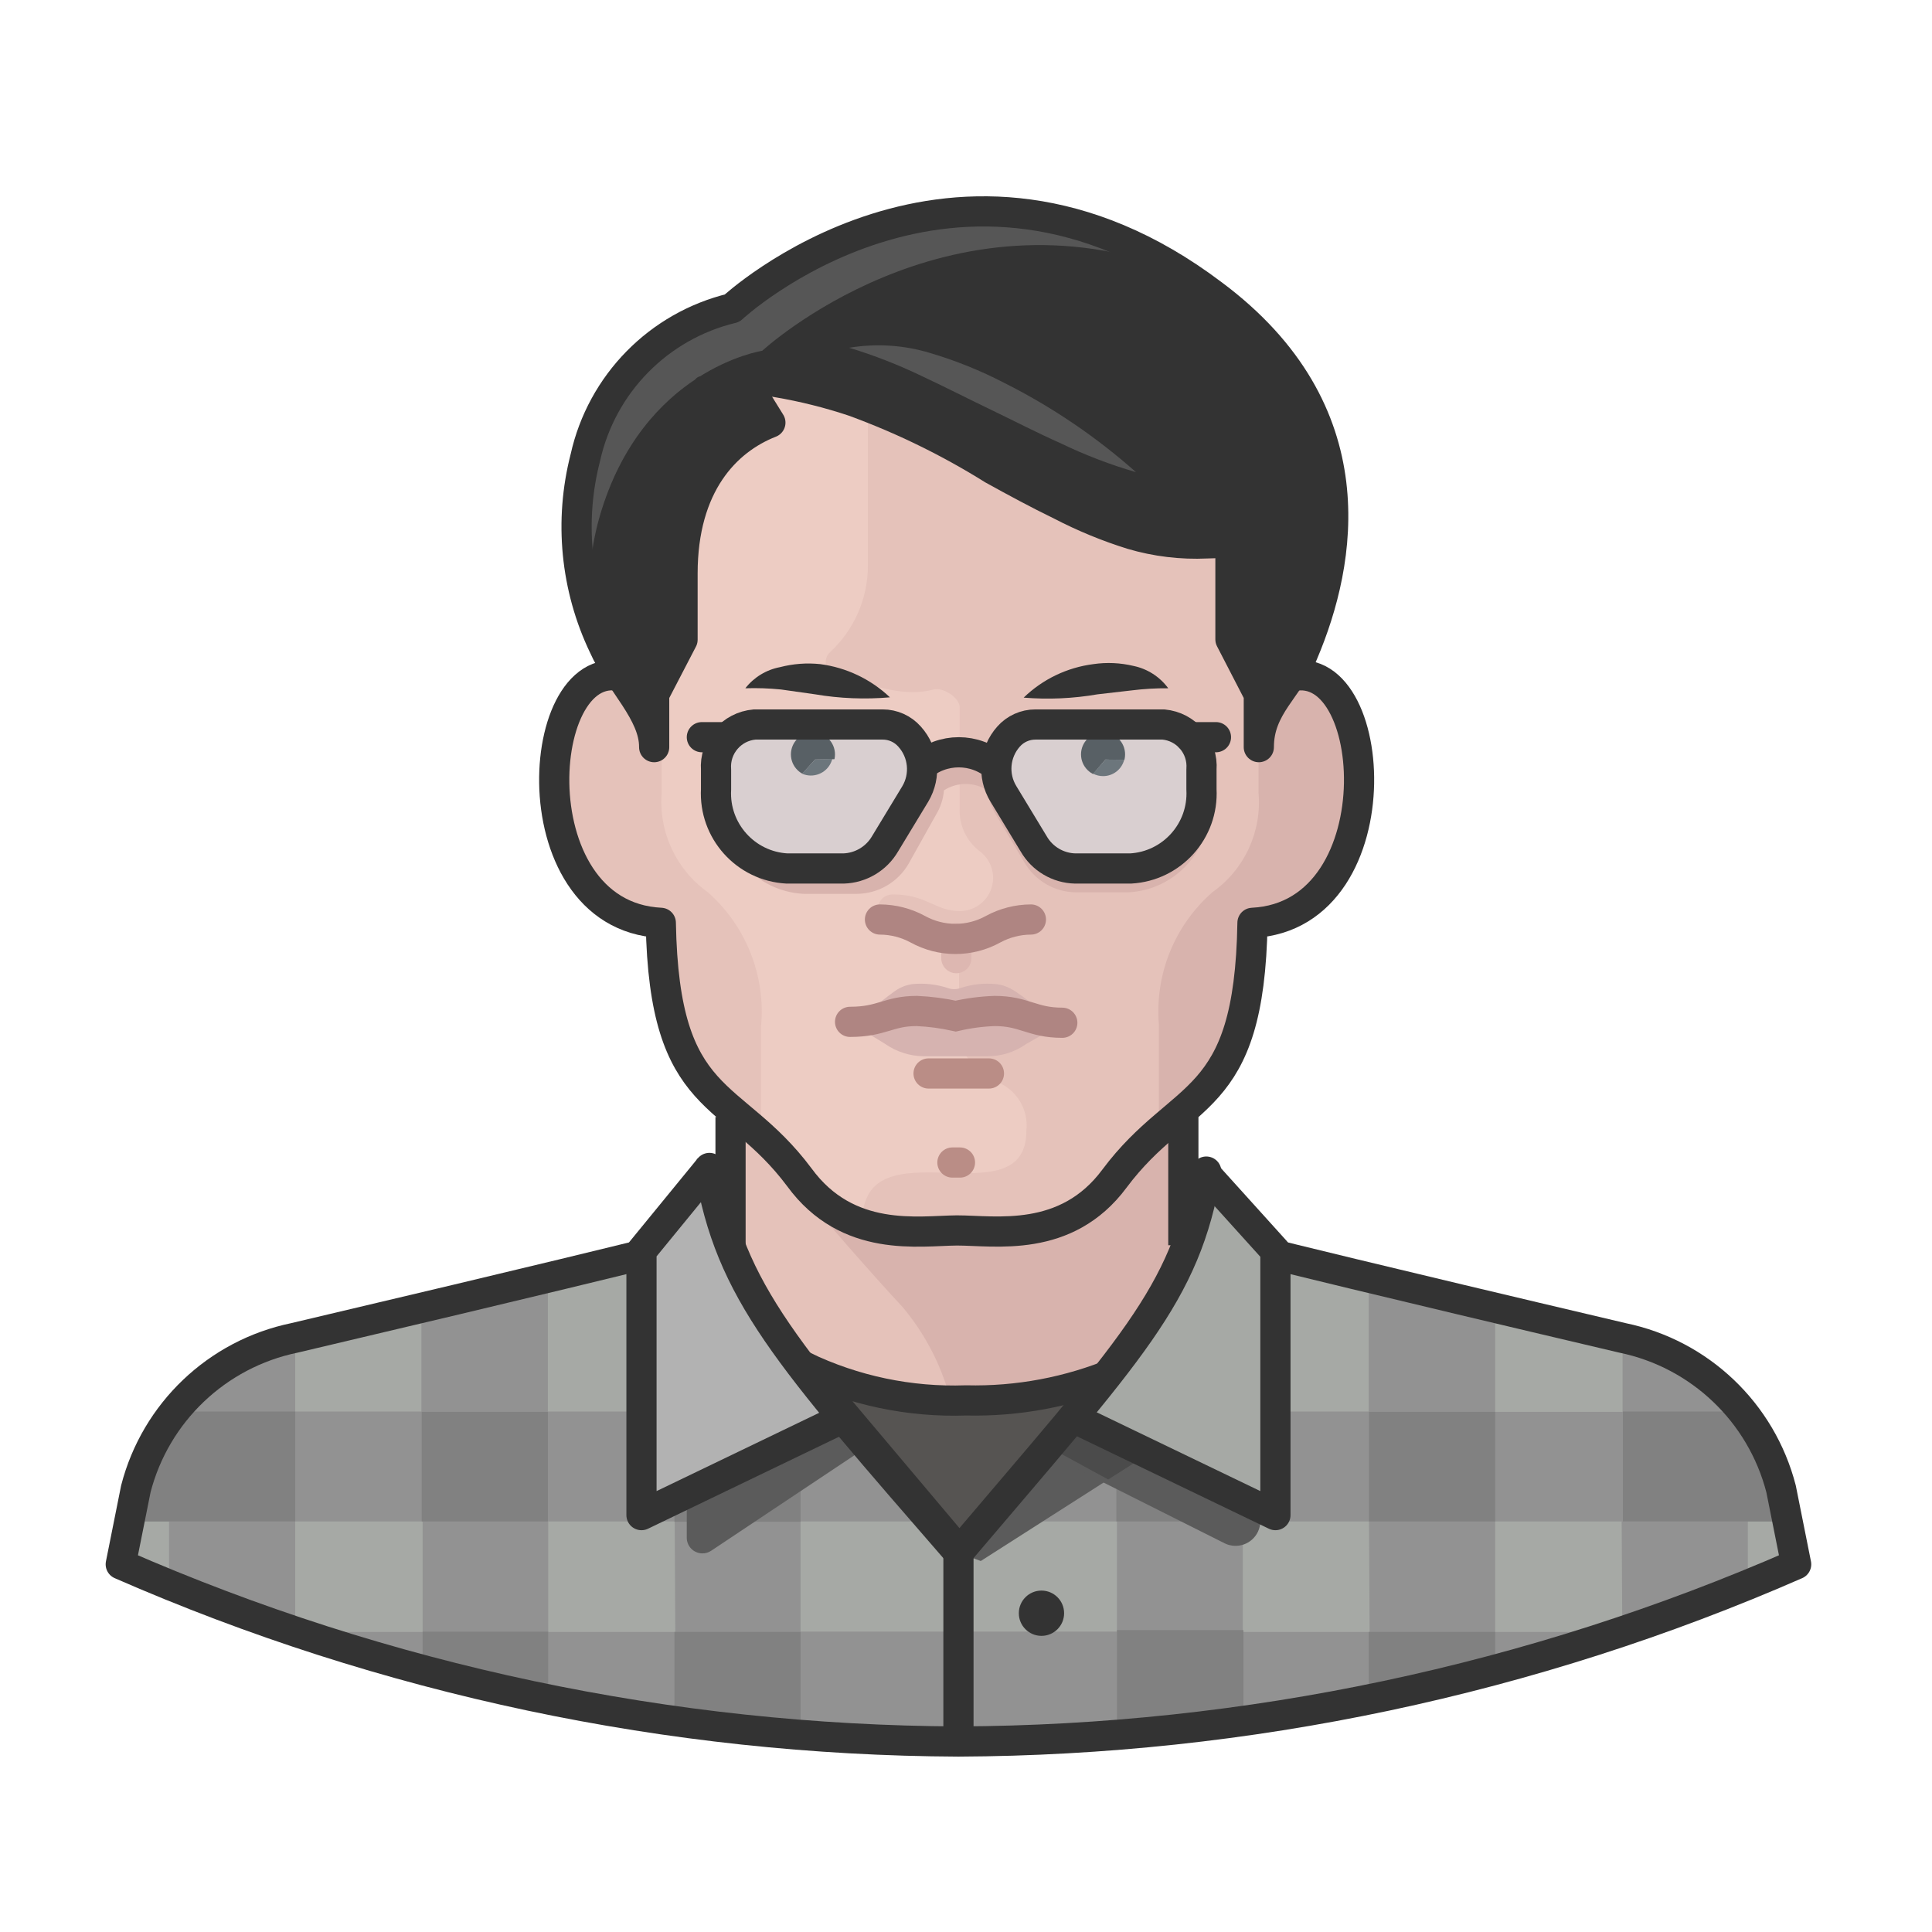
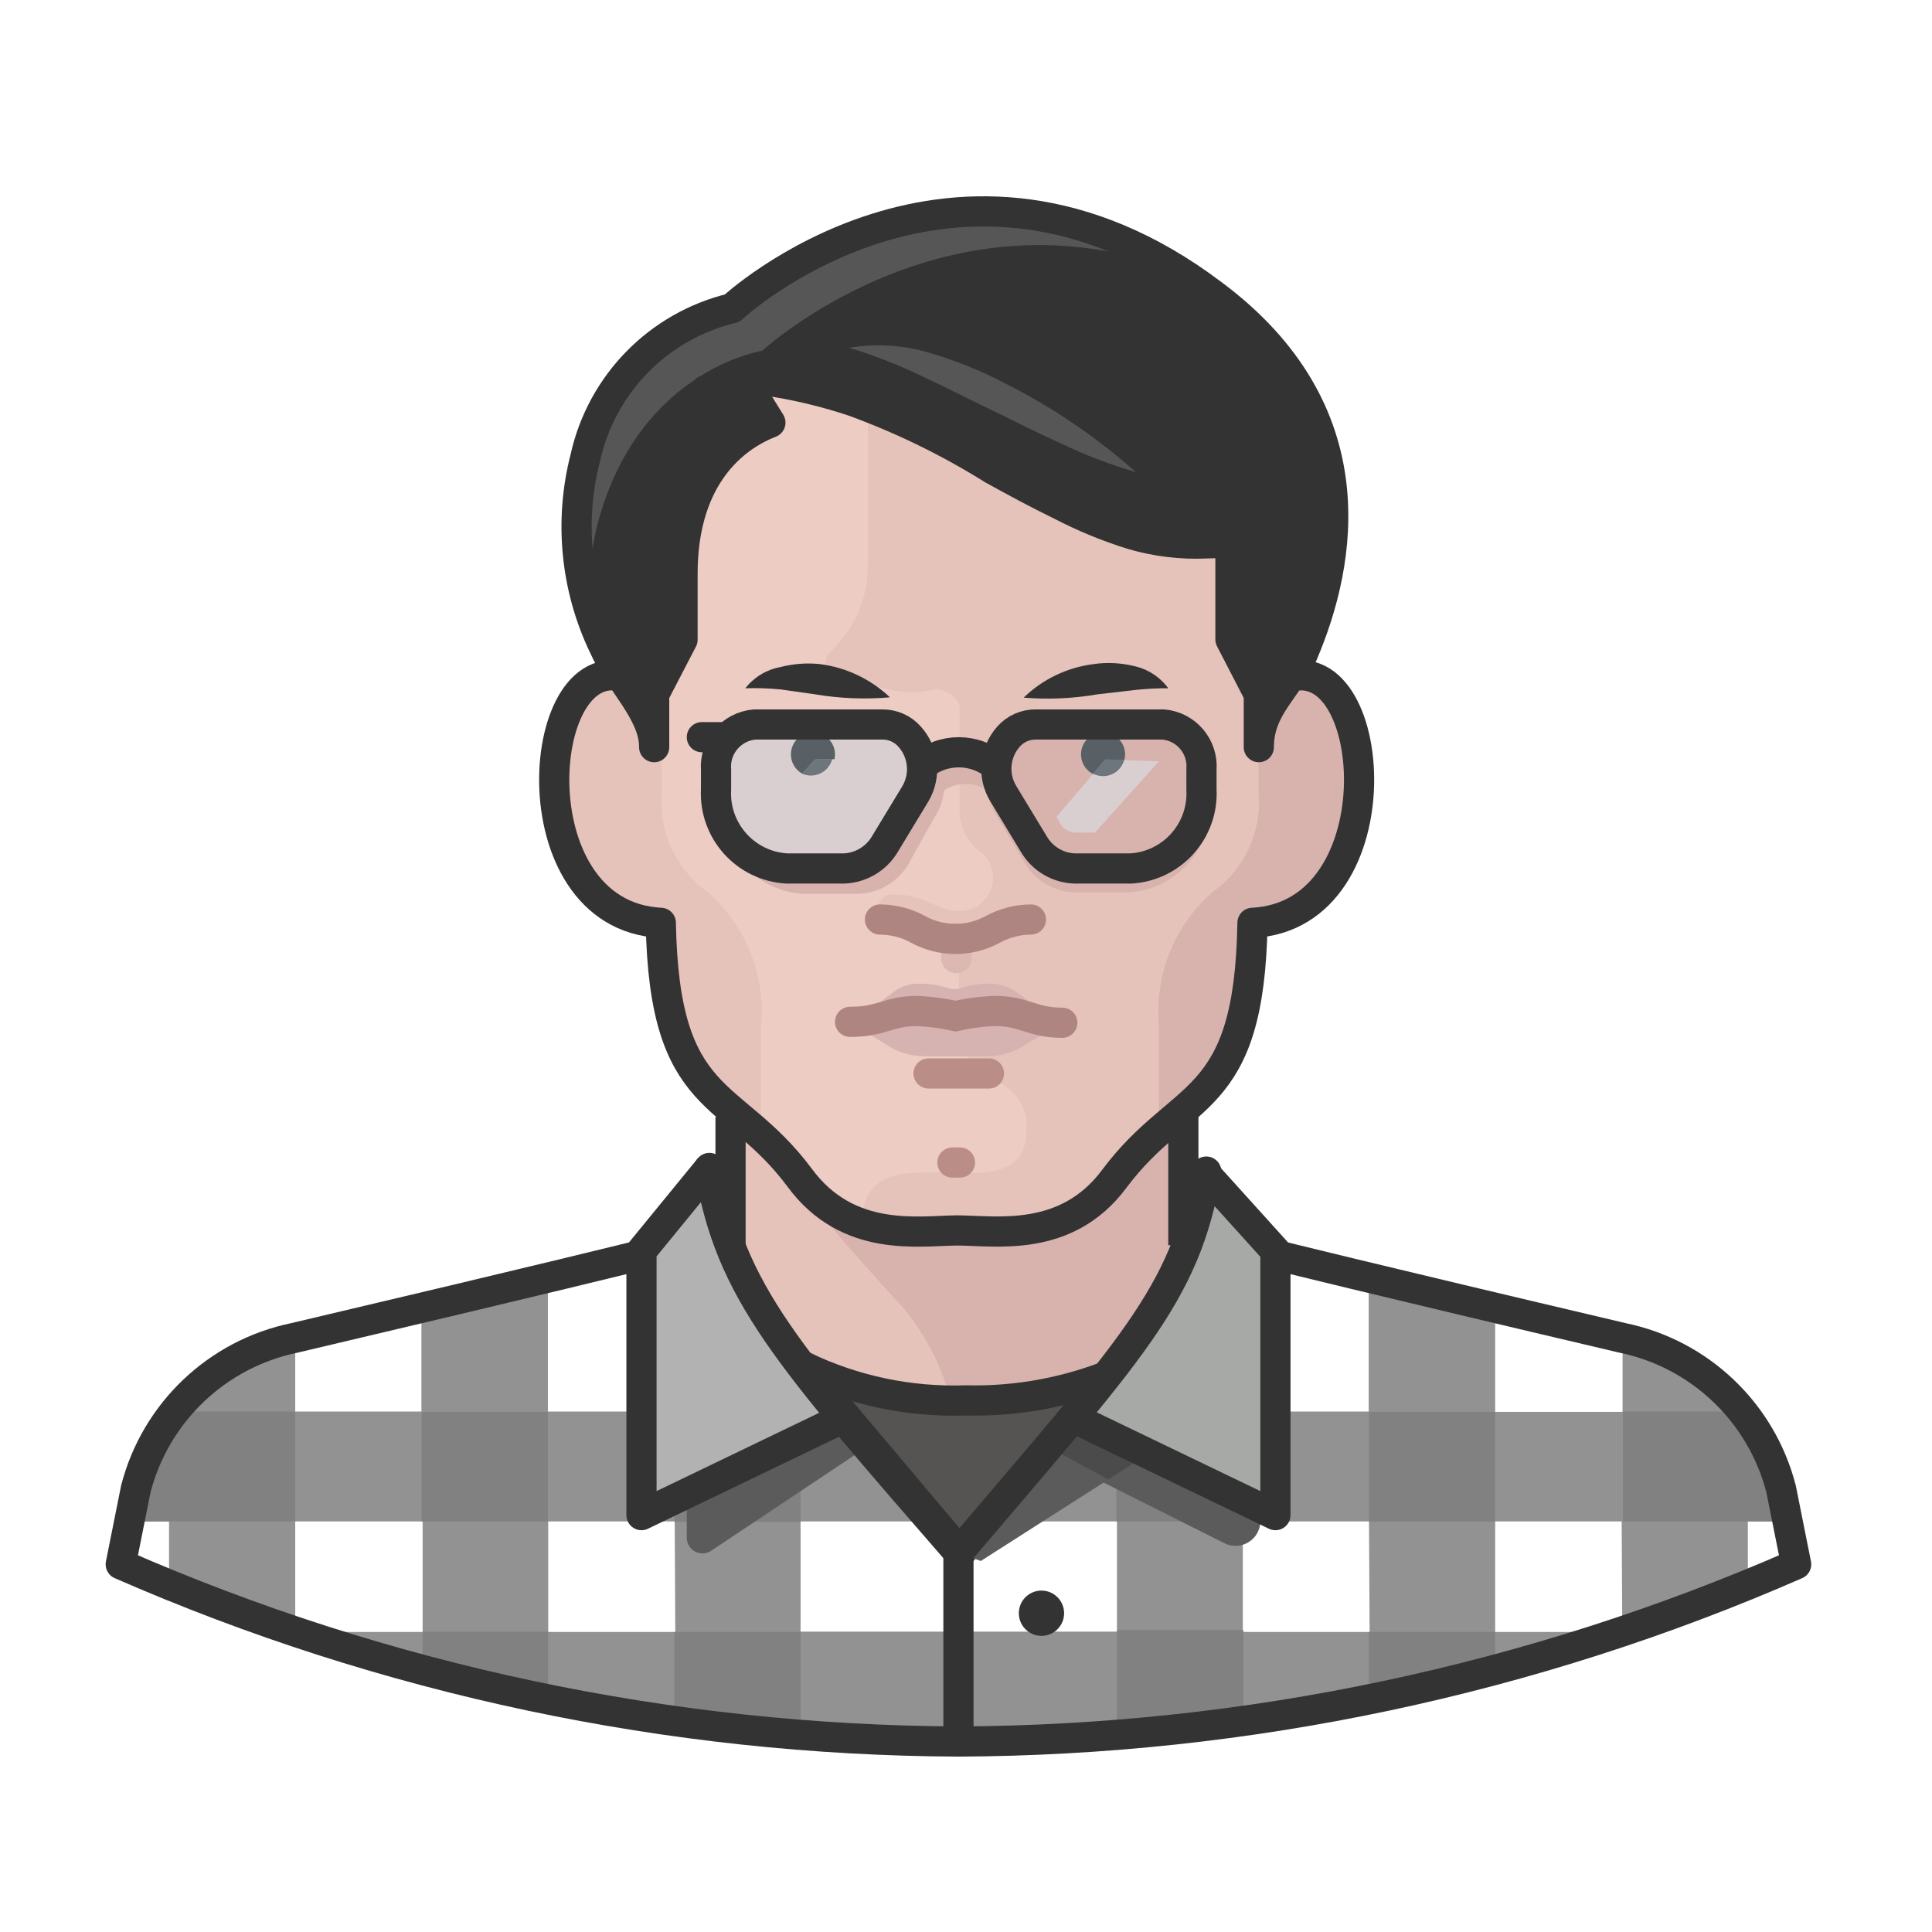
<svg xmlns="http://www.w3.org/2000/svg" id="_Слой_1" data-name="Слой 1" version="1.2" viewBox="0 0 64 64">
  <g id="engineer-white-male">
    <g id="engineer-white-male-2">
      <g id="Icons">
        <g>
          <g display="none">
            <rect x="49.38" y="23.05" width="6.82" height="17.25" fill="#3b92f0" stroke-width="0" />
            <polygon points="50.95 24.55 56.2 24.55 56.2 23.05 49.45 23.05 49.45 40.3 50.94 40.3 50.95 24.55" fill="#66aff5" stroke-width="0" />
            <line x1="54.45" y1="37.05" x2="54.7" y2="37.05" fill="none" stroke="#333" stroke-linecap="round" stroke-linejoin="round" />
-             <line x1="53.95" y1="38.3" x2="54.7" y2="38.3" fill="none" stroke="#333" stroke-linecap="round" stroke-linejoin="round" />
            <line x1="54.45" y1="34.55" x2="54.7" y2="34.55" fill="none" stroke="#333" stroke-linecap="round" stroke-linejoin="round" />
            <line x1="53.95" y1="35.8" x2="54.7" y2="35.8" fill="none" stroke="#333" stroke-linecap="round" stroke-linejoin="round" />
            <line x1="54.45" y1="32.05" x2="54.7" y2="32.05" fill="none" stroke="#333" stroke-linecap="round" stroke-linejoin="round" />
            <line x1="53.95" y1="33.3" x2="54.7" y2="33.3" fill="none" stroke="#333" stroke-linecap="round" stroke-linejoin="round" />
            <line x1="54.45" y1="29.55" x2="54.7" y2="29.55" fill="none" stroke="#333" stroke-linecap="round" stroke-linejoin="round" />
-             <line x1="53.95" y1="30.8" x2="54.7" y2="30.8" fill="none" stroke="#333" stroke-linecap="round" stroke-linejoin="round" />
            <line x1="54.45" y1="27.05" x2="54.7" y2="27.05" fill="none" stroke="#333" stroke-linecap="round" stroke-linejoin="round" />
            <line x1="53.95" y1="28.3" x2="54.7" y2="28.3" fill="none" stroke="#333" stroke-linecap="round" stroke-linejoin="round" />
            <line x1="54.45" y1="24.55" x2="54.7" y2="24.55" fill="none" stroke="#333" stroke-linecap="round" stroke-linejoin="round" />
            <line x1="53.95" y1="25.8" x2="54.7" y2="25.8" fill="none" stroke="#333" stroke-linecap="round" stroke-linejoin="round" />
            <rect x="49.45" y="23.05" width="6.75" height="17.25" fill="none" stroke="#333" stroke-linejoin="round" />
          </g>
          <g>
            <g>
              <path d="M24.2,37v4.75c1.5,2.5,5.5,8,7.5,8s5.75-5.25,7.5-8v-4.75h-15Z" fill="#e5c2ba" stroke-width="0" />
              <path d="M24.45,37s3.15,3.82,5.46,6.31c1.359,1.626,2.004,3.732,1.79,5.84v.59c2,0,5.75-5.25,7.5-8v-4.74h-14.75Z" fill="#d8b3ad" stroke-width="0" />
              <line x1="24.2" y1="37" x2="24.2" y2="41.25" fill="none" stroke="#333" stroke-linejoin="round" />
              <line x1="39.2" y1="37" x2="39.2" y2="41.25" fill="none" stroke="#333" stroke-linejoin="round" />
            </g>
            <g>
              <path d="M37,45.45c-1.582.661-3.286.981-5,.94-1.862.065-3.711-.322-5.39-1.13l5.21,6.18,5.18-5.99Z" fill="#565452" stroke="#333" stroke-miterlimit="10" />
              <g>
-                 <path d="M59,49.32c-.654-2.531-2.69-4.47-5.25-5-8.49-2-11.5-2.75-11.5-2.75h-3.06c-1.07,2.55-3.16,4.82-7.44,9.86-4.24-4.89-6.35-7.27-7.44-9.86h-3.06s-3,.75-11.5,2.75c-2.56.53-4.596,2.469-5.25,5l-.5,2.5c8.753,3.83,18.196,5.828,27.75,5.87,9.554-.042,18.997-2.04,27.75-5.87l-.5-2.5Z" fill="#a6a9a5" stroke-width="0" />
                <path d="M59,49.32c-.654-2.531-2.69-4.47-5.25-5h0v2.45h-4.22v-3.45l-4.19-1v4.44h-4.18v-5.19h-2c-.562,1.288-1.288,2.498-2.16,3.6v1.59h-1.3c-.85,1-1.87,2.22-3.08,3.64h4.38v3.65h-10.48v-3.65h4.33c-1.22-1.41-2.24-2.59-3.1-3.64h-1.23v-1.55c-.887-1.116-1.629-2.339-2.21-3.64h-2v5.19h-4.16v-4.44l-4.19,1v3.44h-4.18v-2.45h0c-2.56.53-4.596,2.469-5.25,5l-.25,1.09h1.32v2.12c8.314,3.353,17.186,5.107,26.15,5.17,8.964-.067,17.835-1.821,26.15-5.17v-2.12h1.31l-.21-1.08ZM14,54.06h-4.22v-3.66h4.22v3.66ZM22.37,54.06h-4.21v-3.66h4.19l.02,3.66ZM45.37,54.06h-4.2v-3.66h4.18l.02,3.66ZM53.74,54.06h-4.21v-3.66h4.19l.02,3.66Z" fill="#929292" stroke-width="0" />
                <g>
                  <rect x="13.97" y="46.77" width="4.18" height="3.63" fill="#818181" stroke-width="0" />
                  <path d="M9.78,50.4v-3.64h-4c-.638.73-1.079,1.611-1.28,2.56l-.22,1.08h5.5Z" fill="#818181" stroke-width="0" />
                  <rect x="22.34" y="46.77" width="4.18" height="3.64" fill="#818181" stroke-width="0" />
                  <rect x="36.98" y="46.77" width="4.18" height="3.63" fill="#818181" stroke-width="0" />
                  <path d="M59,49.32c-.194-.943-.62-1.823-1.24-2.56h-4v3.64h5.5l-.26-1.08Z" fill="#818181" stroke-width="0" />
                  <rect x="45.35" y="46.77" width="4.18" height="3.63" fill="#818181" stroke-width="0" />
                  <path d="M18.16,56.28v-2.23h-4.16v1.25c1.27.35,2.67.7,4.16.98Z" fill="#818181" stroke-width="0" />
                  <path d="M22.34,57c1.35.19,2.74.35,4.18.47v-3.41h-4.18v2.94Z" fill="#818181" stroke-width="0" />
                  <path d="M37,57.47c1.44-.12,2.84-.27,4.19-.47v-3h-4.19v3.47Z" fill="#818181" stroke-width="0" />
                  <path d="M49.53,55.31v-1.25h-4.19v2.23c1.5-.29,2.9-.64,4.19-.98Z" fill="#818181" stroke-width="0" />
                </g>
                <polygon points="31.75 51.44 32.49 51.71 38 48.19 35.5 46.94 31.75 51.44" fill="#5b5b5b" stroke-width="0" />
                <path d="M39.67,40.54l-4.75,7.75,5.66,2.84c.41.193.898.018,1.092-.392.051-.109.078-.228.078-.348v-7.45l-2.08-2.4Z" fill="#5b5b5b" stroke-width="0" />
                <polygon points="35.5 46.94 34.75 47.94 36.71 49.01 38 48.19 35.5 46.94" fill="#4b4b4b" stroke-width="0" />
                <path d="M24.26,41.46l-1.51,1.48v8c0,.287.234.519.522.518.103,0,.203-.031.288-.088l5.19-3.46-4.49-6.45Z" fill="#5b5b5b" stroke-width="0" />
                <path d="M42.25,41.57s3,.75,11.5,2.75c2.56.53,4.596,2.469,5.25,5l.5,2.5c-8.753,3.83-18.196,5.828-27.75,5.87-9.554-.042-18.997-2.04-27.75-5.87l.5-2.5c.654-2.531,2.69-4.47,5.25-5,8.49-2,11.5-2.75,11.5-2.75" fill="none" stroke="#333" stroke-linejoin="round" />
                <line x1="31.75" y1="51.45" x2="31.75" y2="57.71" fill="none" stroke="#333" stroke-linejoin="round" />
                <g>
                  <path d="M21.25,41.44v8.75l6.75-3.25c-2.4-2.64-3.81-4.7-4.5-8.25l-2.25,2.75Z" fill="#b2b2b2" stroke-width="0" />
                  <path d="M40,39c-.71,3.042-2.275,5.818-4.51,8l6.75,3.25v-8.81l-2.24-2.44Z" fill="#a6a9a5" stroke-width="0" />
                </g>
                <polyline points="23.5 38.69 21.25 41.44 21.25 50.19 28 46.94" fill="none" stroke="#333" stroke-linejoin="round" />
                <polyline points="35.5 46.94 42.25 50.19 42.25 41.44 40.01 38.96" fill="none" stroke="#333" stroke-linejoin="round" />
                <path d="M23.5,38.69c.69,4.12,2.54,6.16,8.25,12.74,5.7-6.72,7.52-8.52,8.21-12.62" fill="none" stroke="#333" stroke-linecap="round" stroke-linejoin="round" />
              </g>
              <circle cx="34.5" cy="53.44" r=".75" fill="#333" stroke-width="0" />
            </g>
          </g>
          <path d="M31.7,40.76c1.26,0,3.62.44,5.22-1.72,2.24-3,4.47-2.29,4.57-8.47,4.93-.24,4.19-9.4,1-8.07,0,0,.1-2.39.1-3.69,0-5.48-2.71-10-10.9-10s-11,4.54-10.9,10c0,1.3.1,3.69.1,3.69-3.18-1.32-3.92,7.83,1,8.07.11,6.16,2.35,5.43,4.59,8.43,1.6,2.19,3.96,1.77,5.22,1.76Z" fill="#edccc3" stroke-width="0" />
          <path d="M44.87,27.58c1.1-5.49-2.11-5.52-2.2-5.49v-2.2c0-6-2.09-12.08-11-12.08-.979-.006-1.957.081-2.92.26v10.65c.005,1.093-.448,2.138-1.25,2.88-.183.168-.196.452-.028.636.061.067.141.113.228.134,1.5.43,2.3.71,3.23.47.31-.08.86.27.86.59v3.35c-.024.542.214,1.063.64,1.4.497.349.617,1.035.268,1.532-.208.295-.547.47-.908.468-.81,0-1.1-.55-2.2-.55-.65,0-.55.85-.57.82.385.006.762.106,1.1.29.504.282,1.072.43,1.65.43v2.9c.01.783.498,1.481,1.23,1.76.669.248,1.081.921,1,1.63,0,3-5.43-.3-5.43,3h0c1.031.266,2.098.364,3.16.29,1.9,0,3.65.15,5.07-1.67,3.71-3.82,4.81-4.31,4.81-8.21,1.637-.363,2.912-1.649,3.26-3.29Z" fill="#e5c2ba" stroke-width="0" />
          <path d="M23.44,29.55c-1.051-.753-1.628-2.002-1.52-3.29v-2.69c-.197-.751-.739-1.364-1.46-1.65-.83.17-2.72,1-1.83,5.45.35,1.65,1.64,2.94,3.29,3.29,0,3.3.8,4.17,3.29,6.68v-3.34c.159-1.681-.5-3.337-1.77-4.45Z" fill="#e5c2ba" stroke-width="0" />
          <path d="M42.81,21.86c-.681.379-1.107,1.091-1.12,1.87v2.53c.114,1.289-.465,2.541-1.52,3.29-1.259,1.096-1.92,2.727-1.78,4.39v3.38c2.5-2.51,3.29-3.38,3.29-6.68,1.662-.34,2.965-1.631,3.32-3.29,1-5.35-1.92-5.51-2.19-5.49Z" fill="#d8b3ad" stroke-width="0" />
          <line x1="31.68" y1="31.08" x2="31.68" y2="31.74" fill="none" stroke="#ddb7b1" stroke-linecap="round" stroke-miterlimit="10" />
          <line x1="30.76" y1="35.56" x2="32.76" y2="35.56" fill="none" stroke="#ba8d86" stroke-linecap="round" stroke-miterlimit="10" />
          <line x1="31.55" y1="38.51" x2="31.8" y2="38.51" fill="none" stroke="#ba8d86" stroke-linecap="round" stroke-miterlimit="10" />
          <path d="M33,32.6c-.398-.041-.8.004-1.18.13-.136.05-.284.05-.42,0-.38-.125-.782-.169-1.18-.13-.67.1-.74.52-2.09,1.25l1.19.73c.373.26.815.402,1.27.41h2.11c.466.004.921-.14,1.3-.41l1.23-.7c-1.39-.73-1.52-1.19-2.23-1.28Z" fill="#d6b3b0" stroke-width="0" />
          <path d="M35.19,33.88c-1,0-1.26-.39-2.24-.39-.434.015-.867.072-1.29.17-.424-.094-.856-.151-1.29-.17-.94,0-1.15.36-2.21.36" fill="none" stroke="#af8582" stroke-linecap="round" stroke-miterlimit="10" />
          <path d="M29.15,30.46c.437.002.866.112,1.25.32h0c.778.431,1.722.431,2.5,0h0c.384-.208.813-.318,1.25-.32" fill="none" stroke="#af8582" stroke-linecap="round" stroke-miterlimit="10" />
          <path d="M31.7,40.76c1.26,0,3.62.44,5.22-1.72,2.24-3,4.47-2.29,4.57-8.47,4.89-.24,4.19-9.39,1-8.07,0,0,.1-2.39.1-3.69,0-5.48-2.71-10-10.9-10s-11,4.54-10.9,10c0,1.3.1,3.69.1,3.69-3.18-1.33-3.9,7.83,1,8.07.11,6.16,2.35,5.43,4.59,8.43,1.6,2.19,3.96,1.77,5.22,1.76Z" fill="none" stroke="#333" stroke-linejoin="round" />
          <path d="M40.2,9.75c-8.52-6.44-15.92.46-15.92.46-2.432.586-4.318,2.507-4.86,4.95-.549,2.087-.343,4.3.58,6.25.52,1.18,1.68,2.2,1.67,3.34v-1.75l.94-1.81v-2.19c0-2.94,1.43-4.42,2.91-5l-.75-1.21c2.75,0,6.15,1.73,8.55,3,2.9,1.57,3.84,2.55,6,2.55h1.4v2.86l.98,1.8v1.75c0-1.35,1-1.95,1.47-3.12,1.27-3.02,2.21-7.97-2.97-11.88Z" fill="#333" stroke-width="0" />
          <path d="M19.87,17.09c1.42-4.87,5.38-5.47,5.38-5.47,0,0,6.08-5.62,13.8-2.62-8-5-14.76,1.25-14.76,1.25-2.432.586-4.318,2.507-4.86,4.95-.454,1.643-.408,3.383.13,5-.088-1.047.017-2.101.31-3.11Z" fill="#565656" stroke-width="0" />
          <path d="M40.76,18.34v2.84l.94,1.82v1.75c0-1.35,1-1.95,1.47-3.12,1.27-3,2.21-8-3-11.88-8.52-6.44-15.92.46-15.92.46-2.432.586-4.318,2.507-4.86,4.95-.539,2.09-.323,4.304.61,6.25.52,1.18,1.68,2.2,1.67,3.34v-1.75l.94-1.81v-2.19c0-2.94,1.43-4.42,2.91-5l-.75-1.21" fill="none" stroke="#333" stroke-linejoin="round" />
          <path d="M28.13,11.52c.891-.149,1.805-.091,2.67.17.857.253,1.687.588,2.48,1,1.572.791,3.034,1.783,4.35,2.95-.845-.244-1.668-.559-2.46-.94-.79-.35-1.56-.75-2.33-1.12s-1.53-.76-2.3-1.12c-.778-.375-1.584-.689-2.41-.94Z" fill="#565656" stroke-width="0" />
          <path d="M23.18,12.47c1.746-.125,3.501.048,5.19.51,1.664.519,3.261,1.231,4.76,2.12,1.51.78,2.95,1.74,4.47,2.34.767.293,1.579.449,2.4.46l2.56.07c.122,0,.22.098.22.22,0,.003,0,.007,0,.01,0,.122-.098.22-.22.22h0l-2.56.08c-.895.042-1.791-.066-2.65-.32-.838-.261-1.651-.596-2.43-1-.78-.38-1.52-.78-2.28-1.2-1.426-.892-2.941-1.632-4.52-2.21-1.591-.531-3.253-.814-4.93-.84-.114-.015-.196-.116-.19-.23-.003-.11.073-.206.18-.23Z" fill="#333" stroke-width="0" />
          <path d="M24.69,22.8c.286-.365.694-.614,1.15-.7.434-.113.884-.147,1.33-.1.867.113,1.676.498,2.31,1.1-.828.072-1.661.039-2.48-.1l-1.13-.16c-.392-.039-.786-.053-1.18-.04Z" fill="#333" stroke-width="0" />
          <path d="M38.7,22.8c-.404-.004-.809.02-1.21.07l-1.13.13c-.809.14-1.632.177-2.45.11.63-.61,1.44-.999,2.31-1.11.443-.065.894-.044,1.33.06.462.096.871.36,1.15.74Z" fill="#333" stroke-width="0" />
          <path d="M40,25.52l-.58-1c-.276-.25-.628-.398-1-.42h-4c-.462-.013-.906.182-1.21.53-.15.16-.268.347-.35.55-.554-.231-1.176-.231-1.73,0-.083-.201-.198-.386-.34-.55-.303-.339-.736-.531-1.19-.53h-4c-.372.022-.724.17-1,.42l-.6.98c-.044.163-.067.331-.07.5v.61c-.09,1.566,1.106,2.908,2.672,2.999.009,0,.019.001.028.001h1.76c.707-.008,1.357-.388,1.71-1l.9-1.61c.153-.248.246-.529.27-.82.439-.28,1.001-.28,1.44,0,.035.291.134.571.29.82l.93,1.56c.353.612,1.003.992,1.71,1h1.73c1.561-.074,2.766-1.4,2.692-2.961,0-.013-.001-.026-.002-.039v-.56c.008-.162-.012-.325-.06-.48Z" fill="#d8b3ad" stroke-width="0" />
-           <path d="M38.54,24h-4.24c-.34-.001-.665.145-.89.4-.469.527-.538,1.298-.17,1.9l1,1.65c.284.497.808.808,1.38.82h1.83c1.373-.075,2.425-1.249,2.35-2.622,0-.003,0-.005,0-.008v-.65c.053-.749-.494-1.406-1.24-1.49" fill="#d9cfd0" stroke-width="0" />
          <path d="M24.84,24h4.24c.34-.001.665.145.89.4.469.527.538,1.298.17,1.9l-1,1.65c-.284.497-.808.808-1.38.82h-1.83c-1.373-.075-2.425-1.249-2.35-2.622,0-.003,0-.005,0-.008v-.65c-.053-.749.494-1.406,1.24-1.49" fill="#d9cfd0" stroke-width="0" />
          <path d="M30.49,25.4c.726-.64,1.814-.64,2.54,0" fill="none" stroke="#333" stroke-miterlimit="10" />
          <line x1="23.25" y1="24.42" x2="24.06" y2="24.42" fill="none" stroke="#333" stroke-linecap="round" stroke-linejoin="round" />
-           <line x1="39.42" y1="24.42" x2="40.28" y2="24.42" fill="none" stroke="#333" stroke-linecap="round" stroke-linejoin="round" />
          <circle cx="26.93" cy="24.99" r=".73" fill="#586065" stroke-width="0" />
          <circle cx="36.54" cy="24.99" r=".73" fill="#586065" stroke-width="0" />
          <path d="M25,24h4.24c.34-.001.665.145.89.4.473.523.55,1.293.19,1.9l-1,1.65c-.287.494-.809.804-1.38.82h-1.87c-1.373-.075-2.425-1.249-2.35-2.622,0-.003,0-.005,0-.008v-.64c-.058-.767.514-1.436,1.28-1.5Z" fill="none" stroke="#333" stroke-linejoin="round" />
          <path d="M38.54,24h-4.24c-.34-.001-.665.145-.89.4-.469.527-.538,1.298-.17,1.9l1,1.65c.284.497.808.808,1.38.82h1.83c1.373-.075,2.425-1.249,2.35-2.622,0-.003,0-.005,0-.008v-.65c.058-.758-.503-1.421-1.26-1.49Z" fill="none" stroke="#333" stroke-linejoin="round" />
          <path d="M27,25.16l-1.8,2c.22.229.523.359.84.36h.6l2.13-2.39-1.77.03Z" fill="#d9cfd0" stroke-width="0" />
          <path d="M27,25.16l-.43.47c.369.161.8-.007.961-.377.016-.037.029-.075.039-.113l-.57.02Z" fill="#6c767c" stroke-width="0" />
          <path d="M36.62,25.16l-1.62,1.9.12.22c.101.183.292.297.5.3h.65l2.12-2.36-1.77-.06Z" fill="#d9cfd0" stroke-width="0" />
          <path d="M36.62,25.16l-.41.47c.102.052.215.08.33.08.329.001.618-.221.7-.54l-.62-.01Z" fill="#6c767c" stroke-width="0" />
        </g>
      </g>
    </g>
  </g>
</svg>